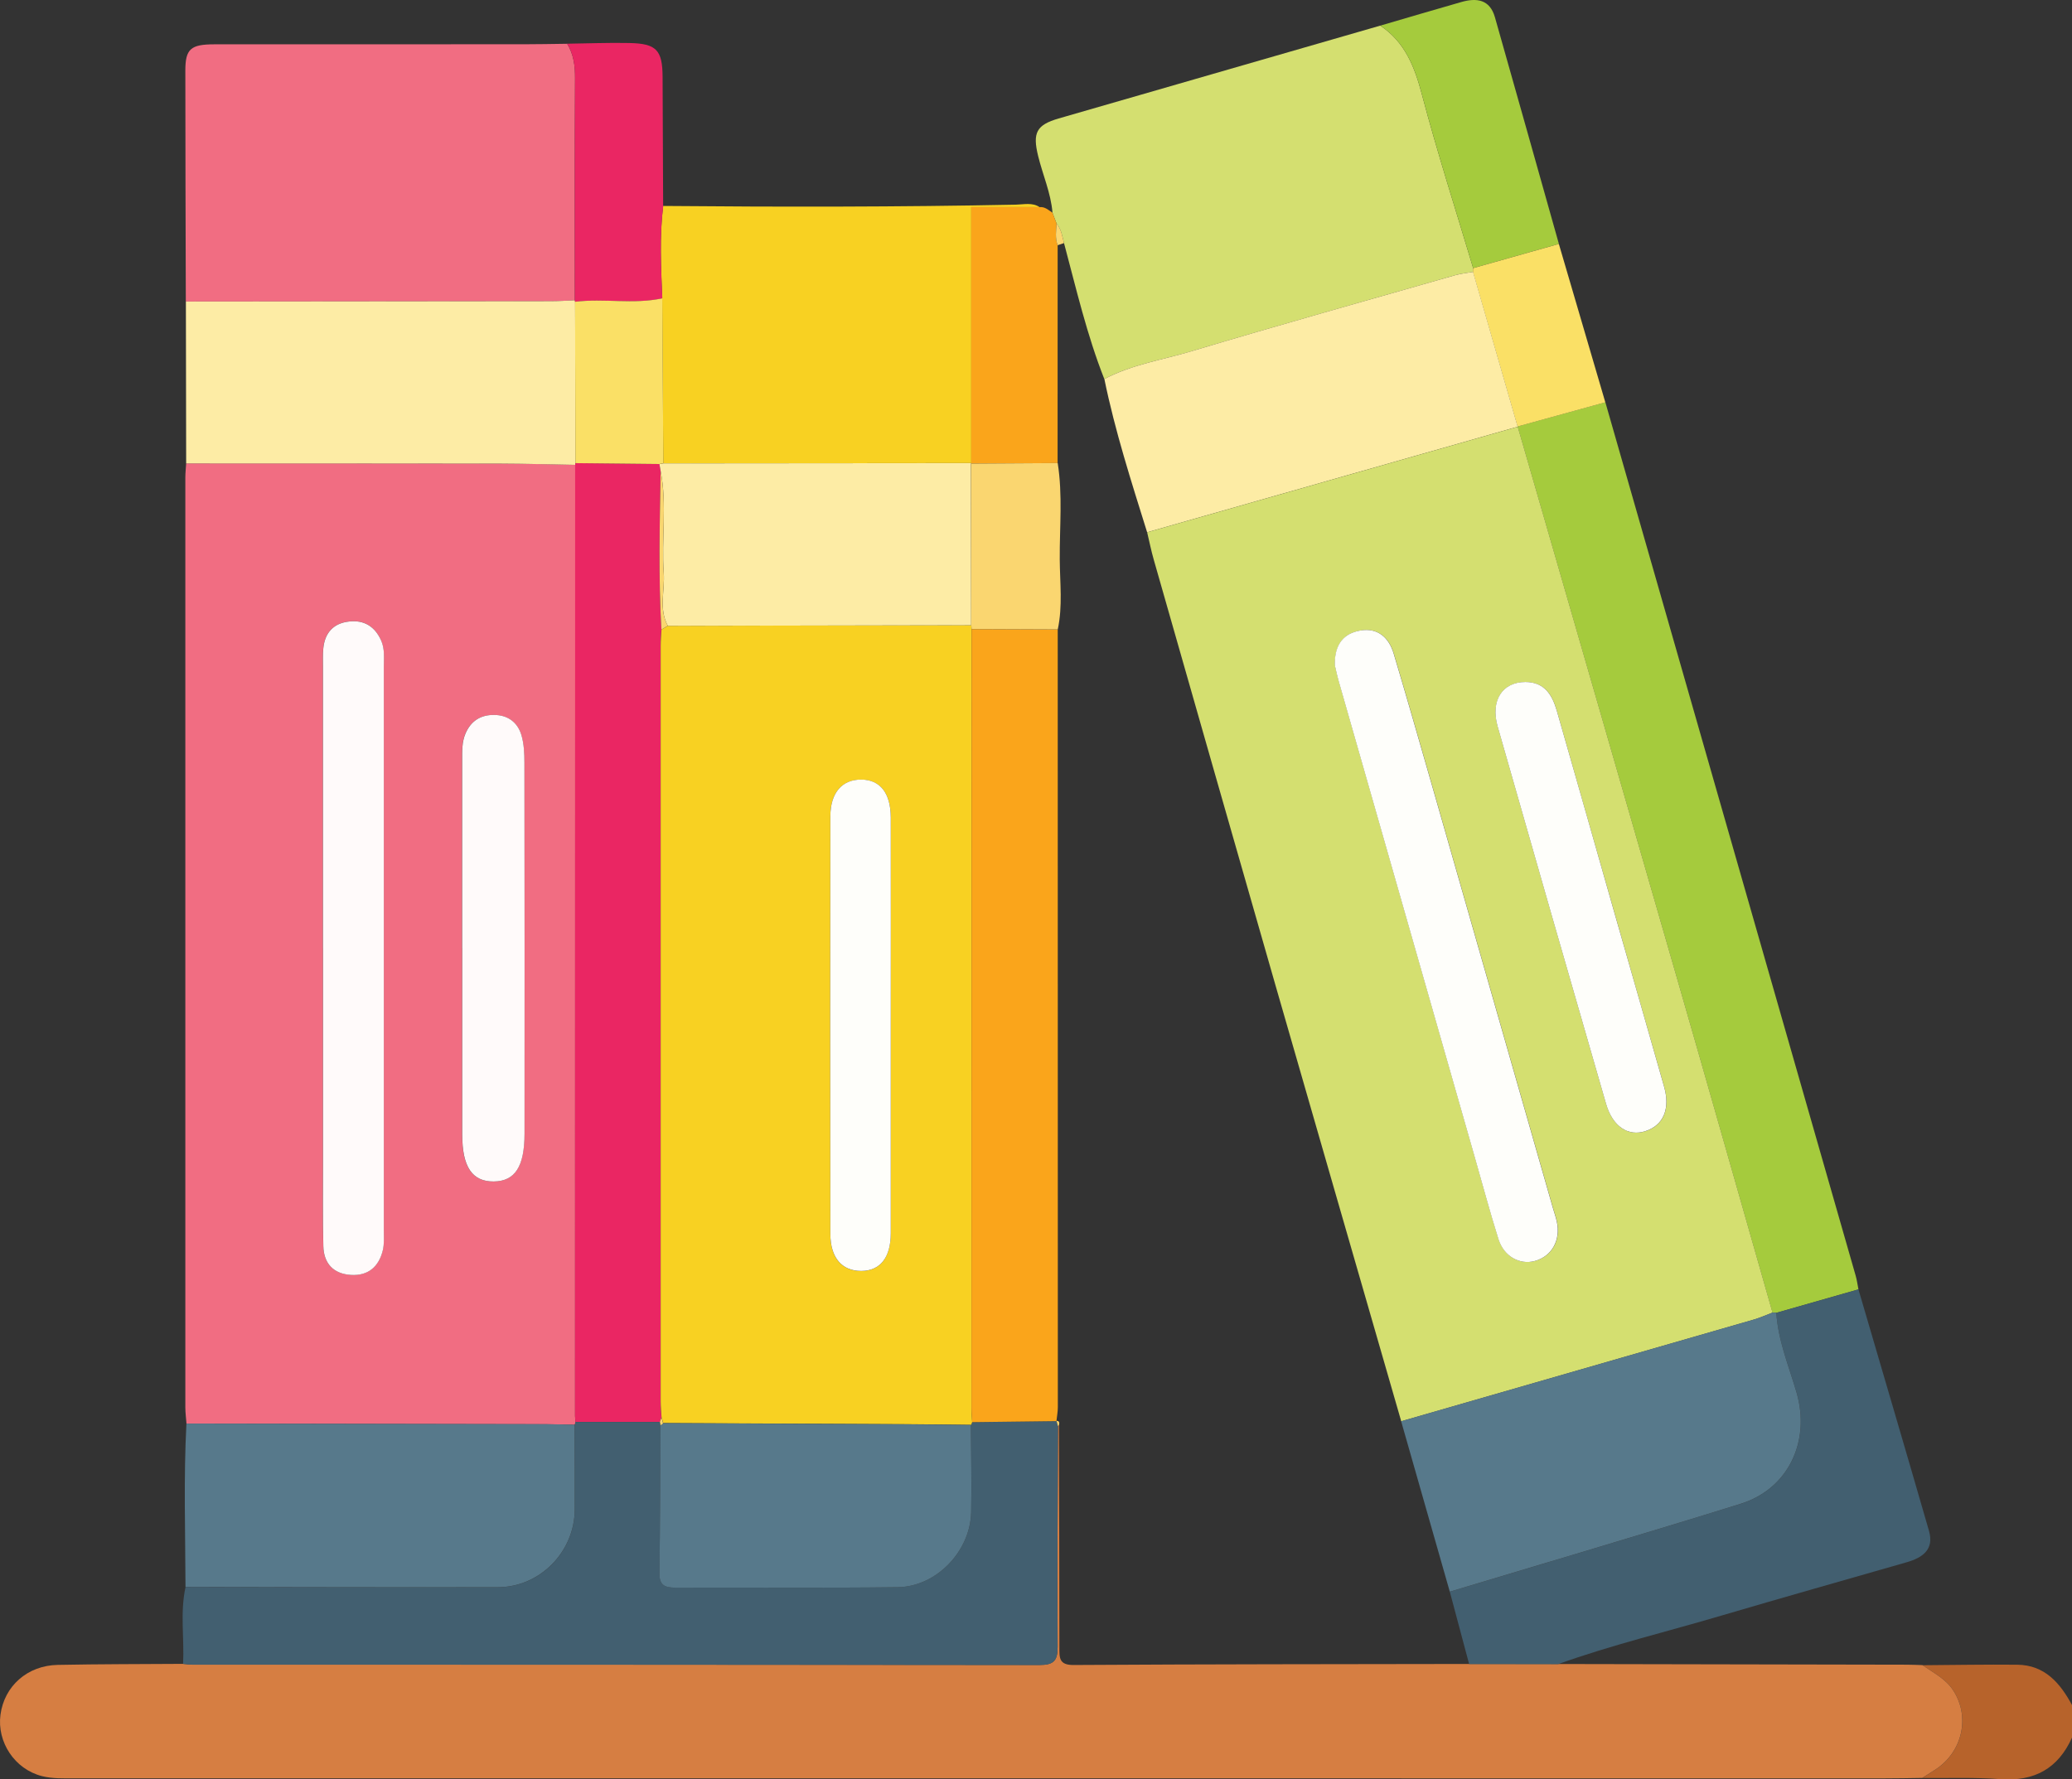
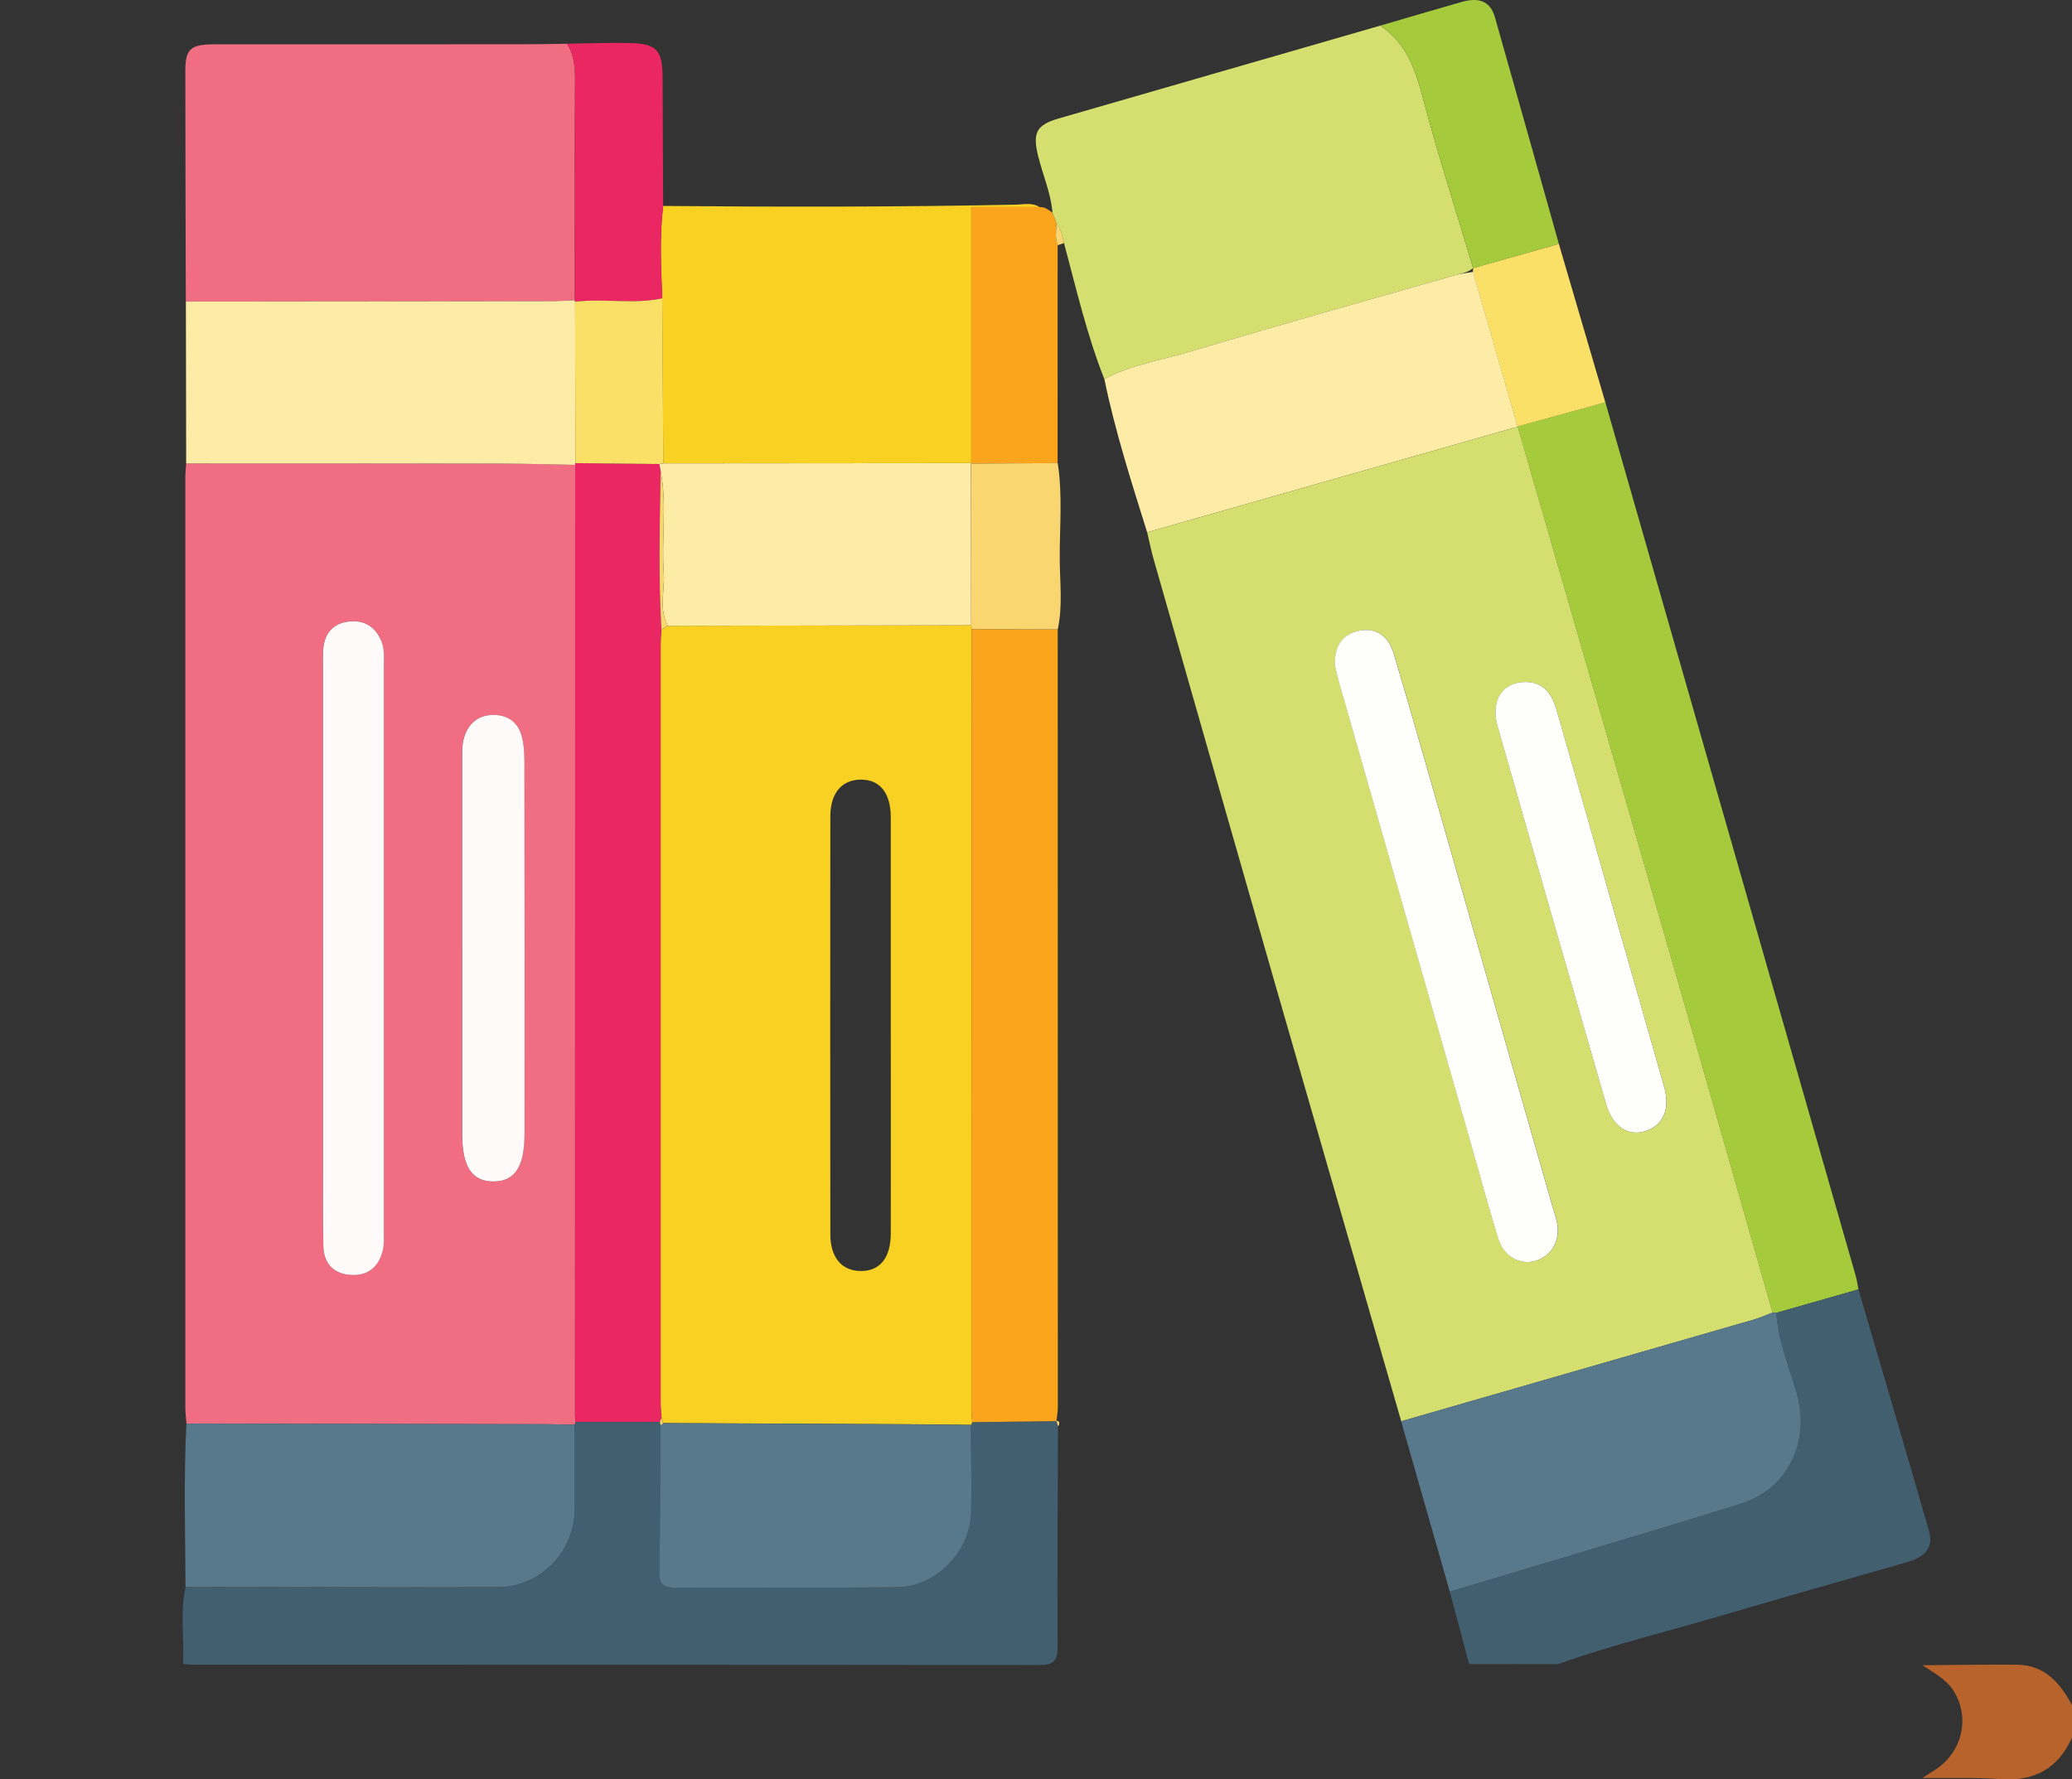
<svg xmlns="http://www.w3.org/2000/svg" width="78" height="67" viewBox="0 0 78 67" fill="none">
  <rect x="0" y="0" width="78" height="67" fill="#333333" stroke="none" />
  <g clip-path="url(#clip0_751_798)">
    <path d="M78.001 65.426C77.474 66.597 76.582 67.085 75.299 66.991C74.326 66.919 73.344 66.958 72.367 66.948C72.534 66.842 72.703 66.736 72.868 66.627C73.884 65.963 74.175 64.636 73.526 63.645C73.239 63.208 72.783 62.983 72.371 62.702C73.56 62.694 74.747 62.671 75.936 62.683C76.975 62.694 77.551 63.372 78.001 64.203V65.426Z" fill="#B7632B" />
    <path d="M7.02 53.604C7.006 53.402 6.977 53.2 6.977 52.998C6.975 41.325 6.977 29.655 6.977 17.982C6.977 17.805 6.998 17.627 7.008 17.449C10.956 17.449 14.902 17.449 18.85 17.455C19.785 17.455 20.719 17.486 21.654 17.502C21.652 29.438 21.65 41.376 21.648 53.312C21.648 53.388 21.66 53.464 21.668 53.541C21.662 53.578 21.65 53.615 21.634 53.649C21.279 53.641 20.925 53.629 20.569 53.627C16.052 53.619 11.538 53.611 7.022 53.602L7.02 53.604ZM12.157 35.698C12.157 38.394 12.157 41.092 12.157 43.788C12.157 44.832 12.145 45.876 12.17 46.917C12.184 47.571 12.548 47.963 13.206 48.004C13.857 48.045 14.263 47.694 14.409 47.073C14.466 46.83 14.448 46.568 14.448 46.313C14.448 39.24 14.448 32.167 14.448 25.096C14.448 24.767 14.487 24.436 14.346 24.118C14.112 23.585 13.703 23.335 13.135 23.401C12.559 23.468 12.229 23.82 12.17 24.402C12.147 24.628 12.155 24.859 12.155 25.088C12.155 28.623 12.155 32.161 12.155 35.696L12.157 35.698ZM17.398 35.7C17.398 38.041 17.398 40.382 17.398 42.722C17.398 43.94 17.775 44.497 18.585 44.487C19.386 44.479 19.744 43.927 19.744 42.685C19.744 38.031 19.746 33.374 19.74 28.719C19.74 28.366 19.724 27.998 19.622 27.666C19.475 27.183 19.099 26.922 18.587 26.92C18.084 26.92 17.718 27.153 17.518 27.627C17.386 27.941 17.396 28.272 17.396 28.603C17.396 30.968 17.396 33.335 17.396 35.7H17.398Z" fill="#F16D82" />
-     <path d="M72.37 62.7C72.779 62.984 73.237 63.207 73.524 63.644C74.174 64.634 73.882 65.962 72.866 66.626C72.699 66.734 72.532 66.84 72.365 66.946C71.885 66.953 71.404 66.963 70.922 66.963C48.211 66.963 25.5 66.963 2.791 66.961C2.388 66.961 1.968 66.977 1.583 66.879C0.547 66.615 -0.119 65.592 0.018 64.565C0.162 63.489 1.028 62.712 2.174 62.69C3.746 62.659 5.318 62.661 6.892 62.651C7.018 62.661 7.144 62.68 7.27 62.68C17.889 62.68 28.509 62.68 39.128 62.692C39.657 62.692 39.816 62.543 39.814 62.008C39.797 59.236 39.818 56.467 39.826 53.695L39.865 53.656C39.871 56.45 39.881 59.244 39.881 62.038C39.881 62.424 39.865 62.698 40.416 62.694C45.379 62.663 50.343 62.663 55.305 62.655C56.42 62.655 57.534 62.655 58.65 62.657C63.022 62.665 67.395 62.674 71.767 62.682C71.968 62.682 72.17 62.692 72.371 62.698L72.37 62.7Z" fill="#D67E42" />
-     <path d="M39.621 8.009C39.56 7.268 39.255 6.588 39.08 5.873C38.866 4.999 39.014 4.705 39.853 4.461C43.889 3.295 47.925 2.131 51.96 0.965C52.889 1.584 53.251 2.509 53.528 3.559C54.108 5.754 54.807 7.919 55.456 10.095C55.452 10.142 55.45 10.191 55.45 10.239C55.228 10.28 54.998 10.299 54.782 10.362C51.476 11.308 48.163 12.235 44.866 13.222C43.763 13.552 42.606 13.724 41.572 14.273C40.916 12.613 40.515 10.875 40.055 9.155C39.986 8.9 39.957 8.63 39.774 8.418C39.723 8.281 39.67 8.146 39.619 8.009H39.621Z" fill="#D4DF70" />
+     <path d="M39.621 8.009C39.56 7.268 39.255 6.588 39.08 5.873C38.866 4.999 39.014 4.705 39.853 4.461C43.889 3.295 47.925 2.131 51.96 0.965C52.889 1.584 53.251 2.509 53.528 3.559C54.108 5.754 54.807 7.919 55.456 10.095C55.228 10.28 54.998 10.299 54.782 10.362C51.476 11.308 48.163 12.235 44.866 13.222C43.763 13.552 42.606 13.724 41.572 14.273C40.916 12.613 40.515 10.875 40.055 9.155C39.986 8.9 39.957 8.63 39.774 8.418C39.723 8.281 39.67 8.146 39.619 8.009H39.621Z" fill="#D4DF70" />
    <path d="M6.995 11.354C6.989 8.456 6.975 5.558 6.977 2.659C6.977 1.845 7.178 1.671 8.058 1.669C11.937 1.665 15.814 1.669 19.692 1.667C20.246 1.667 20.798 1.655 21.352 1.648C21.594 2.047 21.651 2.476 21.647 2.943C21.631 5.731 21.639 8.519 21.639 11.307C21.335 11.319 21.034 11.342 20.731 11.342C16.152 11.348 11.574 11.35 6.995 11.354Z" fill="#F16D82" />
    <path d="M39.826 53.698C39.818 56.47 39.798 59.239 39.814 62.011C39.818 62.546 39.657 62.695 39.128 62.695C28.509 62.681 17.889 62.685 7.271 62.683C7.144 62.683 7.018 62.664 6.892 62.654C6.941 61.69 6.774 60.718 6.985 59.758C10.909 59.762 14.831 59.778 18.754 59.766C20.336 59.762 21.629 58.428 21.637 56.849C21.643 55.783 21.633 54.717 21.631 53.651C21.648 53.616 21.66 53.58 21.666 53.543C22.725 53.543 23.782 53.543 24.84 53.543C24.857 53.582 24.863 53.623 24.863 53.665C24.852 55.522 24.852 57.379 24.826 59.235C24.82 59.697 25.03 59.78 25.429 59.78C28.218 59.77 31.008 59.799 33.797 59.764C35.253 59.746 36.53 58.41 36.56 56.937C36.583 55.845 36.556 54.75 36.552 53.655C36.57 53.623 36.585 53.586 36.595 53.551L39.767 53.512V53.502C39.788 53.567 39.806 53.633 39.826 53.7V53.698Z" fill="#425F70" />
    <path d="M60.434 15.149C63.573 26.108 66.715 37.07 69.855 48.03C69.904 48.199 69.926 48.377 69.961 48.55C68.93 48.845 67.9 49.139 66.87 49.433C66.823 49.423 66.774 49.419 66.725 49.425C65.524 45.213 64.329 41.002 63.117 36.792C61.128 29.883 59.128 22.975 57.133 16.068L57.129 16.057C58.23 15.753 59.332 15.451 60.434 15.146V15.149Z" fill="#A5CB3D" />
    <path d="M24.966 7.755C29.392 7.794 33.821 7.796 38.248 7.706C38.543 7.7 38.856 7.616 39.135 7.798C38.225 7.798 37.313 7.798 36.564 7.798C36.564 11.052 36.564 14.244 36.564 17.436C32.699 17.44 28.834 17.442 24.97 17.447C24.956 15.376 24.943 13.305 24.929 11.233C24.884 10.073 24.819 8.913 24.964 7.755H24.966Z" fill="#F8D122" />
    <path d="M66.87 49.433C67.9 49.139 68.931 48.845 69.961 48.551C70.847 51.58 71.741 54.609 72.616 57.642C72.822 58.356 72.362 58.657 71.767 58.828C69.442 59.496 67.115 60.152 64.793 60.836C62.745 61.441 60.664 61.941 58.65 62.662C57.535 62.662 56.421 62.662 55.305 62.66C55.063 61.751 54.82 60.844 54.578 59.935C58.227 58.837 61.882 57.758 65.52 56.629C67.32 56.069 68.163 54.276 67.634 52.442C67.347 51.449 66.935 50.485 66.87 49.435V49.433Z" fill="#425F70" />
    <path d="M6.996 11.354C11.575 11.35 16.153 11.348 20.732 11.341C21.035 11.341 21.337 11.319 21.64 11.307L21.65 11.366C21.654 13.392 21.66 15.418 21.666 17.442L21.654 17.503C20.72 17.487 19.785 17.459 18.85 17.456C14.902 17.45 10.956 17.452 7.008 17.45C7.004 15.418 7 13.386 6.998 11.354H6.996Z" fill="#FDECA5" />
    <path d="M21.629 53.648C21.631 54.715 21.641 55.781 21.635 56.847C21.627 58.426 20.332 59.759 18.752 59.764C14.829 59.774 10.907 59.759 6.983 59.755C6.977 57.705 6.91 55.654 7.018 53.603C11.534 53.612 16.048 53.618 20.564 53.626C20.919 53.626 21.273 53.64 21.629 53.648Z" fill="#57798B" />
    <path d="M55.457 10.095C54.807 7.918 54.109 5.753 53.529 3.559C53.252 2.509 52.889 1.584 51.961 0.965C52.977 0.669 53.991 0.367 55.009 0.077C55.585 -0.089 56.084 -0.025 56.276 0.649C57.084 3.492 57.882 6.339 58.684 9.184C57.609 9.488 56.532 9.791 55.457 10.095Z" fill="#A5CB3D" />
    <path d="M24.968 7.755C24.823 8.913 24.888 10.073 24.933 11.233C23.846 11.472 22.74 11.227 21.649 11.364L21.639 11.305C21.639 8.517 21.631 5.729 21.647 2.941C21.649 2.473 21.594 2.045 21.352 1.646C22.133 1.636 22.915 1.603 23.695 1.62C24.711 1.64 24.937 1.885 24.943 2.89C24.953 4.512 24.957 6.131 24.964 7.753L24.968 7.755Z" fill="#EA2663" />
    <path d="M36.563 17.438V7.799C37.312 7.799 38.222 7.799 39.135 7.799C39.336 7.777 39.471 7.912 39.619 8.008C39.67 8.145 39.723 8.281 39.774 8.416C39.758 8.69 39.713 8.966 39.815 9.233C39.815 11.968 39.815 14.701 39.813 17.436C38.725 17.442 37.638 17.448 36.551 17.456L36.563 17.438Z" fill="#FAA51B" />
    <path d="M55.455 10.097C56.53 9.792 57.608 9.49 58.683 9.186C59.265 11.173 59.849 13.162 60.432 15.149C59.33 15.454 58.228 15.756 57.127 16.06C56.567 14.12 56.007 12.18 55.449 10.242C55.449 10.193 55.449 10.146 55.455 10.098V10.097Z" fill="#FAE066" />
    <path d="M24.839 53.539C23.78 53.539 22.722 53.539 21.665 53.539C21.659 53.464 21.645 53.388 21.645 53.311C21.645 41.375 21.649 29.437 21.651 17.501L21.663 17.439C22.715 17.45 23.77 17.462 24.825 17.472C24.839 17.562 24.855 17.652 24.87 17.742C24.835 19.729 24.782 21.718 24.898 23.706C24.888 23.908 24.868 24.112 24.868 24.314C24.868 33.799 24.868 43.282 24.868 52.767C24.868 52.97 24.888 53.172 24.9 53.376C24.88 53.431 24.86 53.484 24.839 53.539Z" fill="#EA2663" />
    <path d="M12.158 35.698C12.158 32.163 12.158 28.625 12.158 25.09C12.158 24.861 12.149 24.63 12.172 24.404C12.231 23.822 12.559 23.468 13.137 23.403C13.703 23.337 14.112 23.587 14.349 24.12C14.489 24.436 14.45 24.769 14.45 25.098C14.45 32.171 14.45 39.244 14.45 46.315C14.45 46.568 14.469 46.832 14.412 47.075C14.263 47.696 13.86 48.047 13.208 48.006C12.551 47.965 12.186 47.573 12.172 46.919C12.148 45.878 12.16 44.834 12.16 43.79C12.16 41.094 12.16 38.396 12.16 35.7L12.158 35.698Z" fill="#FFFAFA" />
    <path d="M17.399 35.7C17.399 33.335 17.399 30.968 17.399 28.603C17.399 28.272 17.388 27.941 17.521 27.627C17.72 27.153 18.087 26.918 18.59 26.92C19.103 26.92 19.477 27.186 19.624 27.665C19.726 27.998 19.742 28.366 19.742 28.719C19.75 33.374 19.748 38.031 19.746 42.685C19.746 43.927 19.388 44.477 18.588 44.487C17.777 44.495 17.401 43.94 17.401 42.722C17.401 40.382 17.401 38.041 17.401 35.7H17.399Z" fill="#FFFAFA" />
    <path d="M39.77 53.5C39.884 53.502 39.888 53.574 39.865 53.659C39.865 53.659 39.827 53.696 39.827 53.698C39.808 53.633 39.788 53.567 39.77 53.502V53.5Z" fill="#FAD670" />
    <path d="M43.183 20.042C42.588 18.134 41.975 16.233 41.574 14.272C42.609 13.723 43.765 13.551 44.869 13.22C48.163 12.234 51.476 11.306 54.785 10.361C55 10.3 55.23 10.279 55.453 10.238C56.012 12.179 56.572 14.119 57.13 16.057L57.134 16.067C52.484 17.393 47.833 18.716 43.183 20.042Z" fill="#FDECA5" />
    <path d="M40.055 9.153C39.975 9.18 39.896 9.206 39.815 9.233C39.713 8.965 39.758 8.69 39.774 8.416C39.957 8.628 39.986 8.898 40.055 9.153Z" fill="#FAD670" />
    <path d="M24.904 53.377C24.892 53.175 24.871 52.972 24.871 52.768C24.871 43.283 24.871 33.8 24.871 24.315C24.871 24.113 24.889 23.909 24.902 23.706C24.981 23.66 25.062 23.613 25.142 23.564C28.95 23.555 32.757 23.549 36.565 23.541C36.569 23.59 36.571 23.639 36.575 23.688C36.575 33.463 36.571 43.238 36.571 53.013C36.571 53.191 36.589 53.369 36.597 53.546C36.587 53.583 36.573 53.618 36.554 53.651C35.746 53.642 34.938 53.63 34.131 53.626C31.075 53.61 28.019 53.597 24.965 53.583C24.944 53.514 24.926 53.442 24.906 53.373L24.904 53.377ZM33.533 38.649C33.533 36.029 33.535 33.406 33.533 30.785C33.533 29.87 33.136 29.364 32.431 29.356C31.706 29.346 31.258 29.846 31.258 30.739C31.252 35.981 31.252 41.224 31.258 46.467C31.258 47.364 31.696 47.862 32.421 47.858C33.132 47.856 33.531 47.356 33.533 46.439C33.537 43.843 33.533 41.247 33.533 38.651V38.649Z" fill="#F8D122" />
    <path d="M36.597 53.548C36.587 53.37 36.57 53.192 36.57 53.015C36.57 43.24 36.572 33.465 36.574 23.689C37.656 23.694 38.737 23.698 39.818 23.702C39.82 33.462 39.822 43.223 39.822 52.984C39.822 53.16 39.787 53.335 39.769 53.511C38.712 53.523 37.654 53.538 36.597 53.55V53.548Z" fill="#FAA51B" />
    <path d="M24.961 53.588C28.017 53.602 31.073 53.614 34.127 53.631C34.936 53.635 35.744 53.647 36.55 53.655C36.554 54.75 36.581 55.843 36.559 56.938C36.528 58.41 35.251 59.746 33.795 59.764C31.006 59.799 28.216 59.77 25.427 59.781C25.03 59.781 24.818 59.697 24.824 59.235C24.851 57.379 24.851 55.522 24.861 53.666C24.904 53.653 24.936 53.629 24.959 53.59L24.961 53.588Z" fill="#57798B" />
    <path d="M24.96 53.587C24.938 53.626 24.905 53.651 24.862 53.663C24.862 53.62 24.856 53.579 24.84 53.54C24.86 53.485 24.881 53.43 24.901 53.377C24.921 53.446 24.94 53.518 24.96 53.587Z" fill="#FAD670" />
    <path d="M43.184 20.043C47.834 18.717 52.485 17.394 57.135 16.068C59.131 22.976 61.13 29.883 63.119 36.793C64.331 41 65.526 45.214 66.727 49.425C66.493 49.513 66.263 49.617 66.025 49.687C61.6 50.965 57.174 52.242 52.749 53.516C51.173 48.051 49.593 42.587 48.021 37.12C46.486 31.775 44.961 26.428 43.434 21.078C43.336 20.737 43.267 20.388 43.184 20.043ZM50.251 25.039C50.279 25.161 50.33 25.408 50.4 25.651C52.1 31.609 53.804 37.565 55.506 43.521C55.806 44.571 56.087 45.627 56.416 46.666C56.622 47.313 57.212 47.634 57.776 47.483C58.424 47.307 58.768 46.693 58.609 45.99C58.571 45.816 58.51 45.649 58.461 45.477C56.938 40.155 55.419 34.834 53.894 29.512C53.425 27.876 52.957 26.242 52.47 24.612C52.291 24.009 51.874 23.631 51.224 23.74C50.609 23.842 50.239 24.236 50.253 25.039H50.251ZM57.424 25.682C56.559 25.682 56.101 26.379 56.382 27.361C57.732 32.099 59.096 36.836 60.462 41.568C60.709 42.424 61.297 42.808 61.951 42.591C62.629 42.367 62.885 41.752 62.645 40.91C62.026 38.735 61.403 36.562 60.782 34.389C60.057 31.848 59.336 29.307 58.609 26.769C58.438 26.17 58.149 25.682 57.424 25.682Z" fill="#D4DF70" />
    <path d="M52.746 53.516C57.171 52.239 61.597 50.965 66.022 49.686C66.262 49.617 66.49 49.513 66.724 49.425C66.773 49.419 66.82 49.423 66.869 49.433C66.934 50.483 67.345 51.447 67.632 52.439C68.162 54.273 67.319 56.067 65.519 56.626C61.88 57.758 58.225 58.834 54.577 59.933C53.966 57.795 53.357 55.654 52.746 53.516Z" fill="#57798B" />
    <path d="M36.562 23.542C32.755 23.55 28.947 23.557 25.14 23.565C24.79 22.925 25.036 22.237 24.987 21.573C24.893 20.299 25.119 19.014 24.871 17.744C24.857 17.654 24.84 17.564 24.824 17.474C24.873 17.464 24.922 17.456 24.971 17.448C28.835 17.444 32.7 17.442 36.565 17.438L36.552 17.456C36.554 19.484 36.558 21.514 36.56 23.542H36.562Z" fill="#FDECA5" />
    <path d="M24.971 17.445C24.922 17.454 24.874 17.462 24.825 17.472C23.772 17.462 22.717 17.452 21.663 17.439C21.659 15.413 21.652 13.387 21.648 11.363C22.74 11.226 23.845 11.469 24.933 11.232C24.945 13.303 24.959 15.374 24.971 17.445Z" fill="#FAE066" />
    <path d="M36.563 23.542C36.561 21.514 36.557 19.484 36.555 17.456C37.642 17.45 38.729 17.444 39.817 17.436C40.008 18.641 39.886 19.852 39.894 21.061C39.9 21.939 40.008 22.826 39.819 23.7C38.737 23.696 37.656 23.692 36.575 23.687C36.573 23.638 36.569 23.589 36.565 23.54L36.563 23.542Z" fill="#FAD670" />
    <path d="M24.87 17.742C25.118 19.013 24.892 20.297 24.986 21.572C25.035 22.235 24.788 22.924 25.139 23.563C25.059 23.61 24.978 23.657 24.898 23.706C24.784 21.719 24.835 19.732 24.87 17.742Z" fill="#FAD670" />
-     <path d="M33.533 38.649C33.533 41.245 33.535 43.841 33.533 46.437C33.533 47.354 33.132 47.854 32.421 47.856C31.696 47.858 31.259 47.362 31.259 46.465C31.252 41.222 31.252 35.979 31.259 30.736C31.259 29.844 31.706 29.345 32.431 29.354C33.136 29.362 33.531 29.868 33.533 30.783C33.537 33.404 33.533 36.026 33.533 38.647V38.649Z" fill="#FEFEFA" />
    <path d="M50.248 25.038C50.232 24.235 50.605 23.841 51.219 23.739C51.869 23.631 52.286 24.009 52.465 24.611C52.952 26.241 53.42 27.877 53.889 29.511C55.412 34.832 56.933 40.154 58.456 45.477C58.505 45.648 58.566 45.816 58.604 45.989C58.763 46.694 58.419 47.309 57.772 47.483C57.21 47.634 56.617 47.313 56.411 46.666C56.082 45.626 55.803 44.57 55.501 43.52C53.799 37.564 52.095 31.607 50.395 25.651C50.325 25.408 50.277 25.161 50.246 25.038H50.248Z" fill="#FEFEFA" />
    <path d="M57.422 25.68C58.145 25.68 58.434 26.168 58.607 26.766C59.336 29.305 60.055 31.846 60.779 34.387C61.401 36.56 62.024 38.733 62.642 40.908C62.883 41.75 62.624 42.366 61.948 42.589C61.295 42.806 60.708 42.422 60.46 41.566C59.092 36.831 57.729 32.097 56.379 27.359C56.098 26.376 56.557 25.678 57.424 25.68H57.422Z" fill="#FEFEFA" />
  </g>
  <defs>
    <clipPath id="clip0_751_798">
      <rect width="78" height="67" fill="white" />
    </clipPath>
  </defs>
</svg>